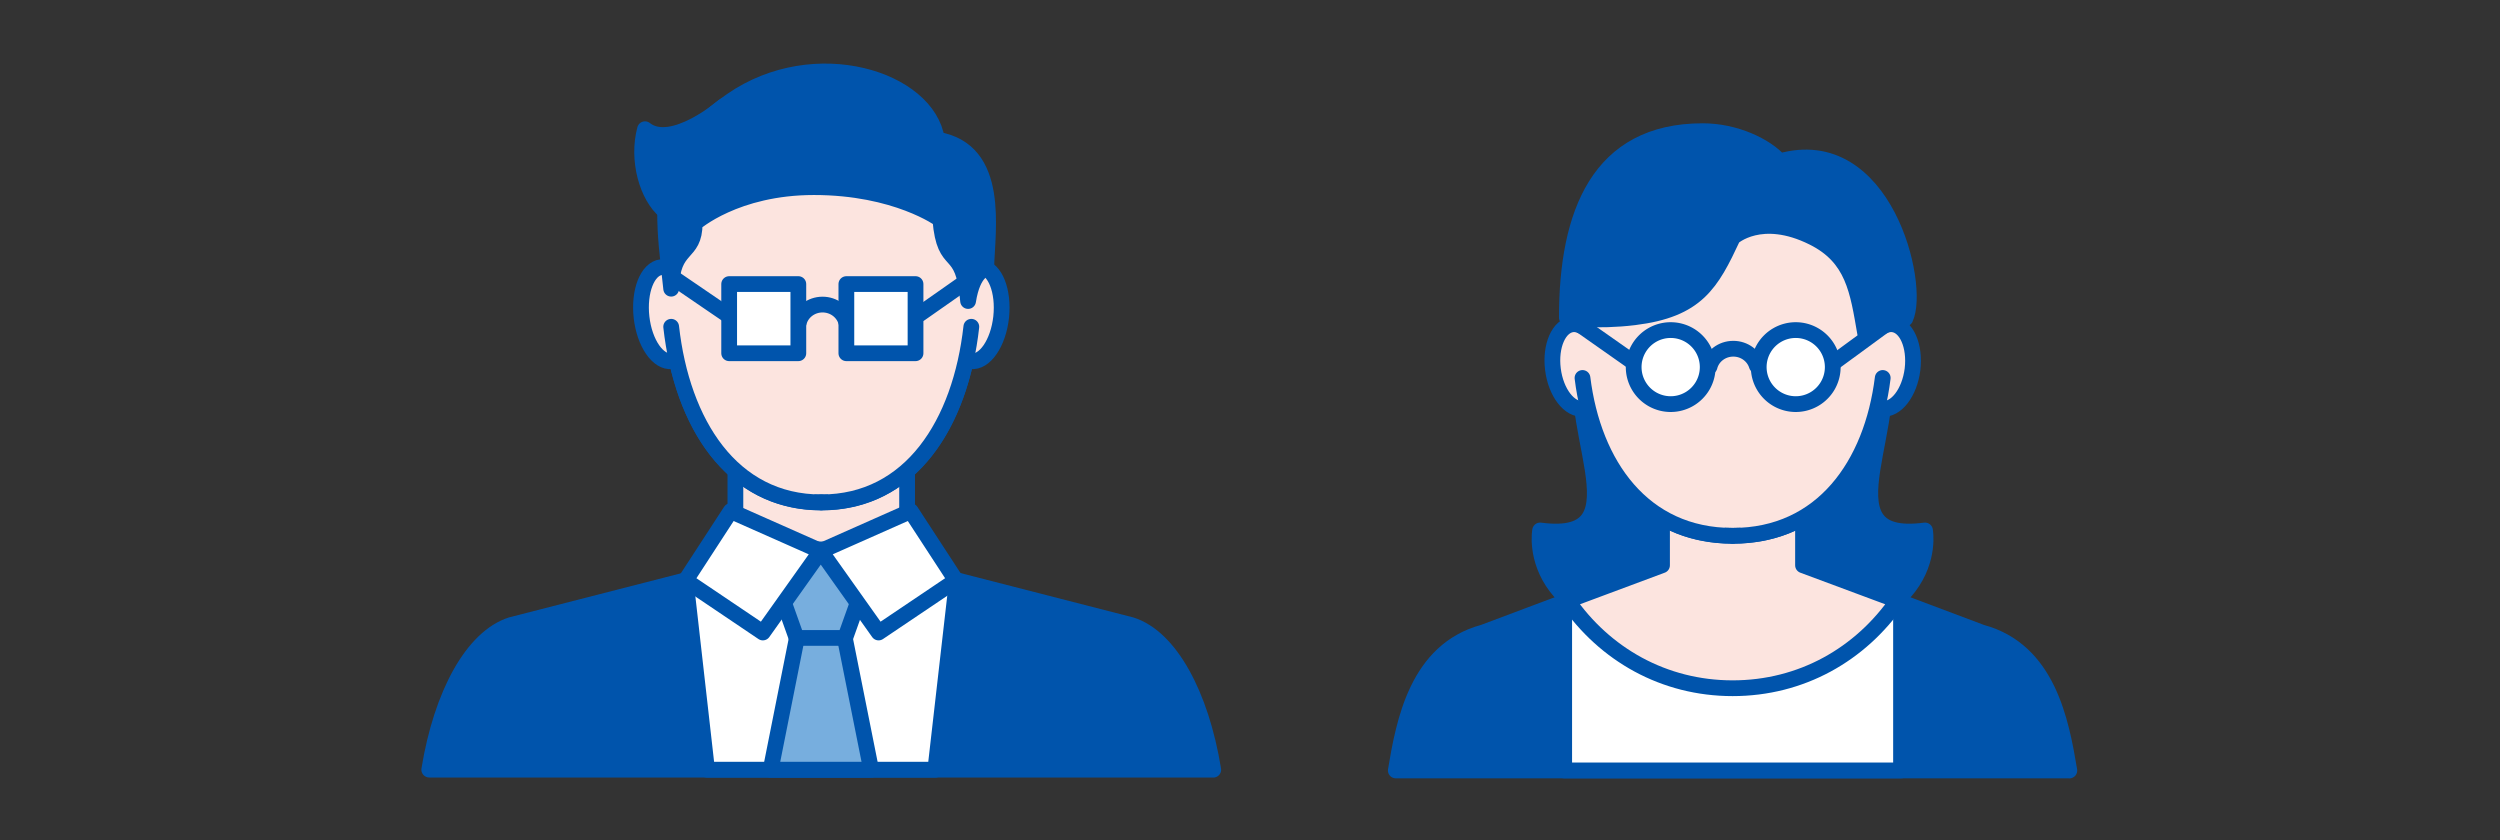
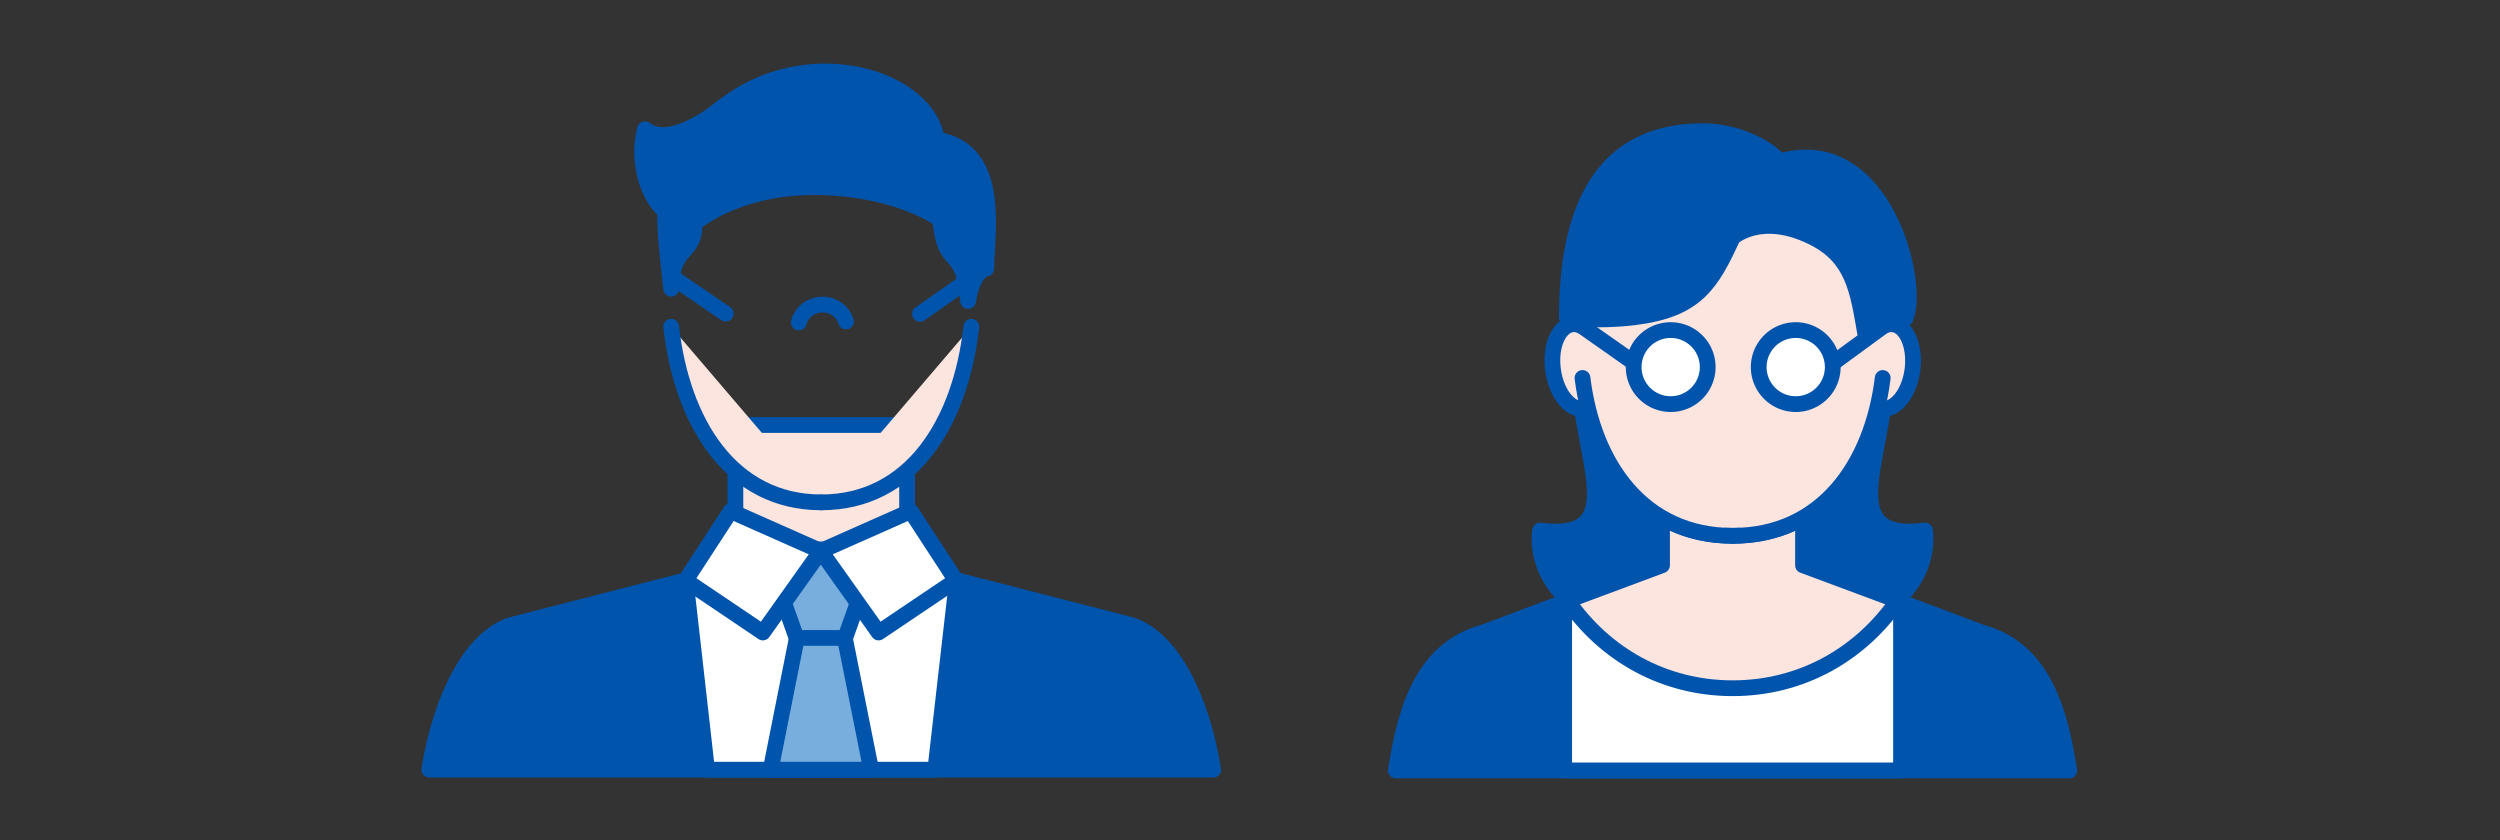
<svg xmlns="http://www.w3.org/2000/svg" fill="none" height="160" width="476">
  <rect width="100%" height="100%" fill="#333333" stroke="none" />
  <path d="m329.88 45.192 27.557 20.063c6.415 13.878-11.904 38.521 9.083 35.745 0 0 4.056 21.496-36.64 21.496-40.695 0-36.639-21.496-36.639-21.496 20.987 2.776 2.652-21.882 9.083-35.745z" style="fill:#0054ac;stroke:#0054ac;stroke-width:3;stroke-miterlimit:10;stroke-linecap:round;stroke-linejoin:round" />
  <path d="m394 146.707c-1.557-9.345-4.086-22.869-16.685-26.277l-47.434-17.842-47.435 17.827c-12.598 3.408-15.127 16.947-16.685 26.277h128.239z" style="fill:#0054ac;stroke:#0054ac;stroke-width:3;stroke-miterlimit:10;stroke-linecap:round;stroke-linejoin:round" />
  <path d="m361.956 115.619h-64.135v31.073h64.135z" style="fill:#fff;stroke:#0054ac;stroke-width:3;stroke-miterlimit:10;stroke-linecap:round;stroke-linejoin:round" />
  <path d="m343.296 107.631v-26.709h-26.847v26.709l-17.996 6.708c7.093 10.285 18.381 16.7 31.443 16.7 13.061 0 24.334-6.415 31.427-16.7z" style="fill:#fce4df;stroke:#0054ac;stroke-width:3;stroke-miterlimit:10;stroke-linecap:round;stroke-linejoin:round" />
  <path d="m360.367 61.739c-.539-.062-1.079.061-1.588.293-1.141-17.888-12.568-29.963-28.883-29.963s-27.742 12.06-28.883 29.962c-.524-.23-1.049-.354-1.588-.292-2.637.293-4.303 4.132-3.748 8.574.555 4.44 3.146 7.802 5.768 7.51.324-.031.632-.124.925-.263 3.331 13.864 12.46 24.458 27.541 24.458 15.082 0 24.211-10.58 27.542-24.458.293.139.601.231.925.262 2.637.293 5.212-3.068 5.767-7.51.525-4.44-1.141-8.28-3.778-8.573z" style="fill:#fce4df;stroke:#0054ac;stroke-width:3;stroke-miterlimit:10;stroke-linecap:round;stroke-linejoin:round" />
  <path d="m358.471 71.962c-2.051 16.531-11.52 30.055-28.575 30.055z" fill="#fce4df" />
  <path d="m358.471 71.962c-2.051 16.531-11.52 30.055-28.575 30.055" stroke="#0054ac" stroke-linecap="round" stroke-linejoin="round" stroke-miterlimit="10" stroke-width="3" />
  <path d="m301.306 71.962c2.051 16.531 11.519 30.055 28.574 30.055z" fill="#fce4df" />
  <g stroke="#0054ac" stroke-miterlimit="10" stroke-width="3">
    <path d="m301.306 71.962c2.051 16.531 11.519 30.055 28.574 30.055" stroke-linecap="round" stroke-linejoin="round" />
    <path d="m338.84 30.727c-2.591-2.96-8.45-5.752-14.65-5.752-19.8 0-25.86 15.699-25.86 35.499 0 0 5.706.817 12.83-.062 11.936-1.465 14.665-6.4 18.767-15.205 0 0 5.351-4.934 15.266 0 7.695 3.825 8.528 10.132 9.931 18.243 4.611-4.842 7.649-2.806 7.649-2.806 3.007-6.37-3.963-35.653-23.933-29.917z" fill="#0054ac" stroke-linecap="round" stroke-linejoin="round" />
-     <path d="m325.501 69.803c.494-1.958 2.329-3.407 4.518-3.407 2.113 0 3.902 1.356 4.472 3.222" stroke-linecap="round" />
    <path d="m348.57 69.449 10.209-7.48m-47.203 7.433-10.578-7.432" stroke-linecap="round" stroke-linejoin="round" />
    <path d="m318.099 76.943a7.047 7.047 0 1 0 0-14.094 7.047 7.047 0 0 0 0 14.094zm23.81 0a7.047 7.047 0 1 0 0-14.094 7.047 7.047 0 0 0 0 14.094z" fill="#fff" stroke-linecap="round" stroke-linejoin="round" />
    <path d="m231.003 146.552c-2.344-14.388-8.281-25.213-15.606-27.541l-59.03-15.159-59.031 15.143c-7.34 2.344-13.262 13.154-15.606 27.542h149.273z" fill="#0054ac" stroke-linecap="round" stroke-linejoin="round" />
    <path d="m178.079 146.552 4.117-36.008-25.922-9.992-25.737 9.9 4.086 36.1z" fill="#fff" stroke-linejoin="round" />
    <path d="m165.866 146.552-5.012-25.09v-10.933h-9.129v10.933l-4.996 25.09z" fill="#77aede" stroke-linecap="round" stroke-linejoin="round" />
    <path d="m162.211 103.852h-11.843l-2.606 6.677 3.901 10.933h9.252l3.902-10.933z" fill="#77aede" stroke-linecap="round" stroke-linejoin="round" />
    <path d="m172.713 80.921h-32.692v23.686h32.692z" fill="#fce4df" />
    <path d="m139.126 97.314 17.148 7.602-11.026 15.513-14.711-9.915zm34.28 0-17.132 7.602 11.01 15.513 14.727-9.915z" fill="#fff" stroke-linejoin="round" />
-     <path d="m186.853 50.851c-.539-.062-1.079.077-1.588.324-1.157-19.908-12.583-29.808-28.898-29.808-16.316 0-27.742 9.915-28.883 29.823-.525-.246-1.049-.4-1.589-.324-2.637.324-4.302 4.596-3.747 9.546.555 4.935 3.146 8.682 5.767 8.358.324-.046.633-.139.926-.293 3.33 15.436 12.459 27.202 27.541 27.202 15.081 0 24.211-11.781 27.541-27.202.293.154.602.262.926.293 2.637.324 5.212-3.408 5.767-8.358.54-4.966-1.141-9.237-3.763-9.561z" fill="#fce4df" stroke-linecap="round" stroke-linejoin="round" />
  </g>
  <path d="m184.941 62.216c-2.051 18.382-11.519 33.432-28.575 33.432z" fill="#fce4df" />
  <path d="m184.941 62.216c-2.051 18.382-11.519 33.432-28.575 33.432" stroke="#0054ac" stroke-linecap="round" stroke-linejoin="round" stroke-miterlimit="10" stroke-width="3" />
  <path d="m127.792 62.216c2.051 18.382 11.519 33.432 28.575 33.432z" fill="#fce4df" />
  <path d="m127.792 62.216c2.051 18.382 11.519 33.432 28.575 33.432" stroke="#0054ac" stroke-linecap="round" stroke-linejoin="round" stroke-miterlimit="10" stroke-width="3" />
  <path d="m187.779 51.128c.123-7.124 2.93-22.545-9.392-24.55-1.711-11.519-23.208-18.427-39.091-7.448-8.883 6.153-12.661 12.044-12.661 21.096 0 4.827.417 7.895 1.157 14.742.185-8.543 4.472-6.107 4.472-12.444 0 0 7.757-6.894 22.699-6.894 15.699 0 24.072 6.153 24.072 6.153.833 9.962 4.364 4.334 5.289 15.53.926-5.922 3.455-6.185 3.455-6.185z" style="fill:#0054ac;stroke:#0054ac;stroke-width:3;stroke-miterlimit:10;stroke-linecap:round;stroke-linejoin:round" />
  <path d="m152.095 61.398c.494-1.958 2.329-3.408 4.518-3.408 2.113 0 3.902 1.357 4.472 3.223" stroke="#0054ac" stroke-linecap="round" stroke-miterlimit="10" stroke-width="3" />
  <path d="m175.164 59.764 11.134-7.803m-48.128 7.757-10.209-6.97" stroke="#0054ac" stroke-linecap="round" stroke-linejoin="round" stroke-miterlimit="10" stroke-width="3" />
-   <path d="m152.003 54.089h-13.17v13.169h13.17v-13.17zm22.313 0h-13.169v13.169h13.169v-13.17z" style="fill:#fff;stroke:#0054ac;stroke-width:3;stroke-miterlimit:10;stroke-linecap:round;stroke-linejoin:round" />
  <path d="m137.831 20.194s-9.869 8.482-15.02 4.41c-1.588 5.876.447 12.815 3.84 15.622" fill="#0054ac" />
  <path d="m137.831 20.194s-9.869 8.482-15.02 4.41c-1.588 5.876.447 12.815 3.84 15.622" stroke="#0054ac" stroke-linecap="round" stroke-linejoin="round" stroke-miterlimit="10" stroke-width="3" />
</svg>